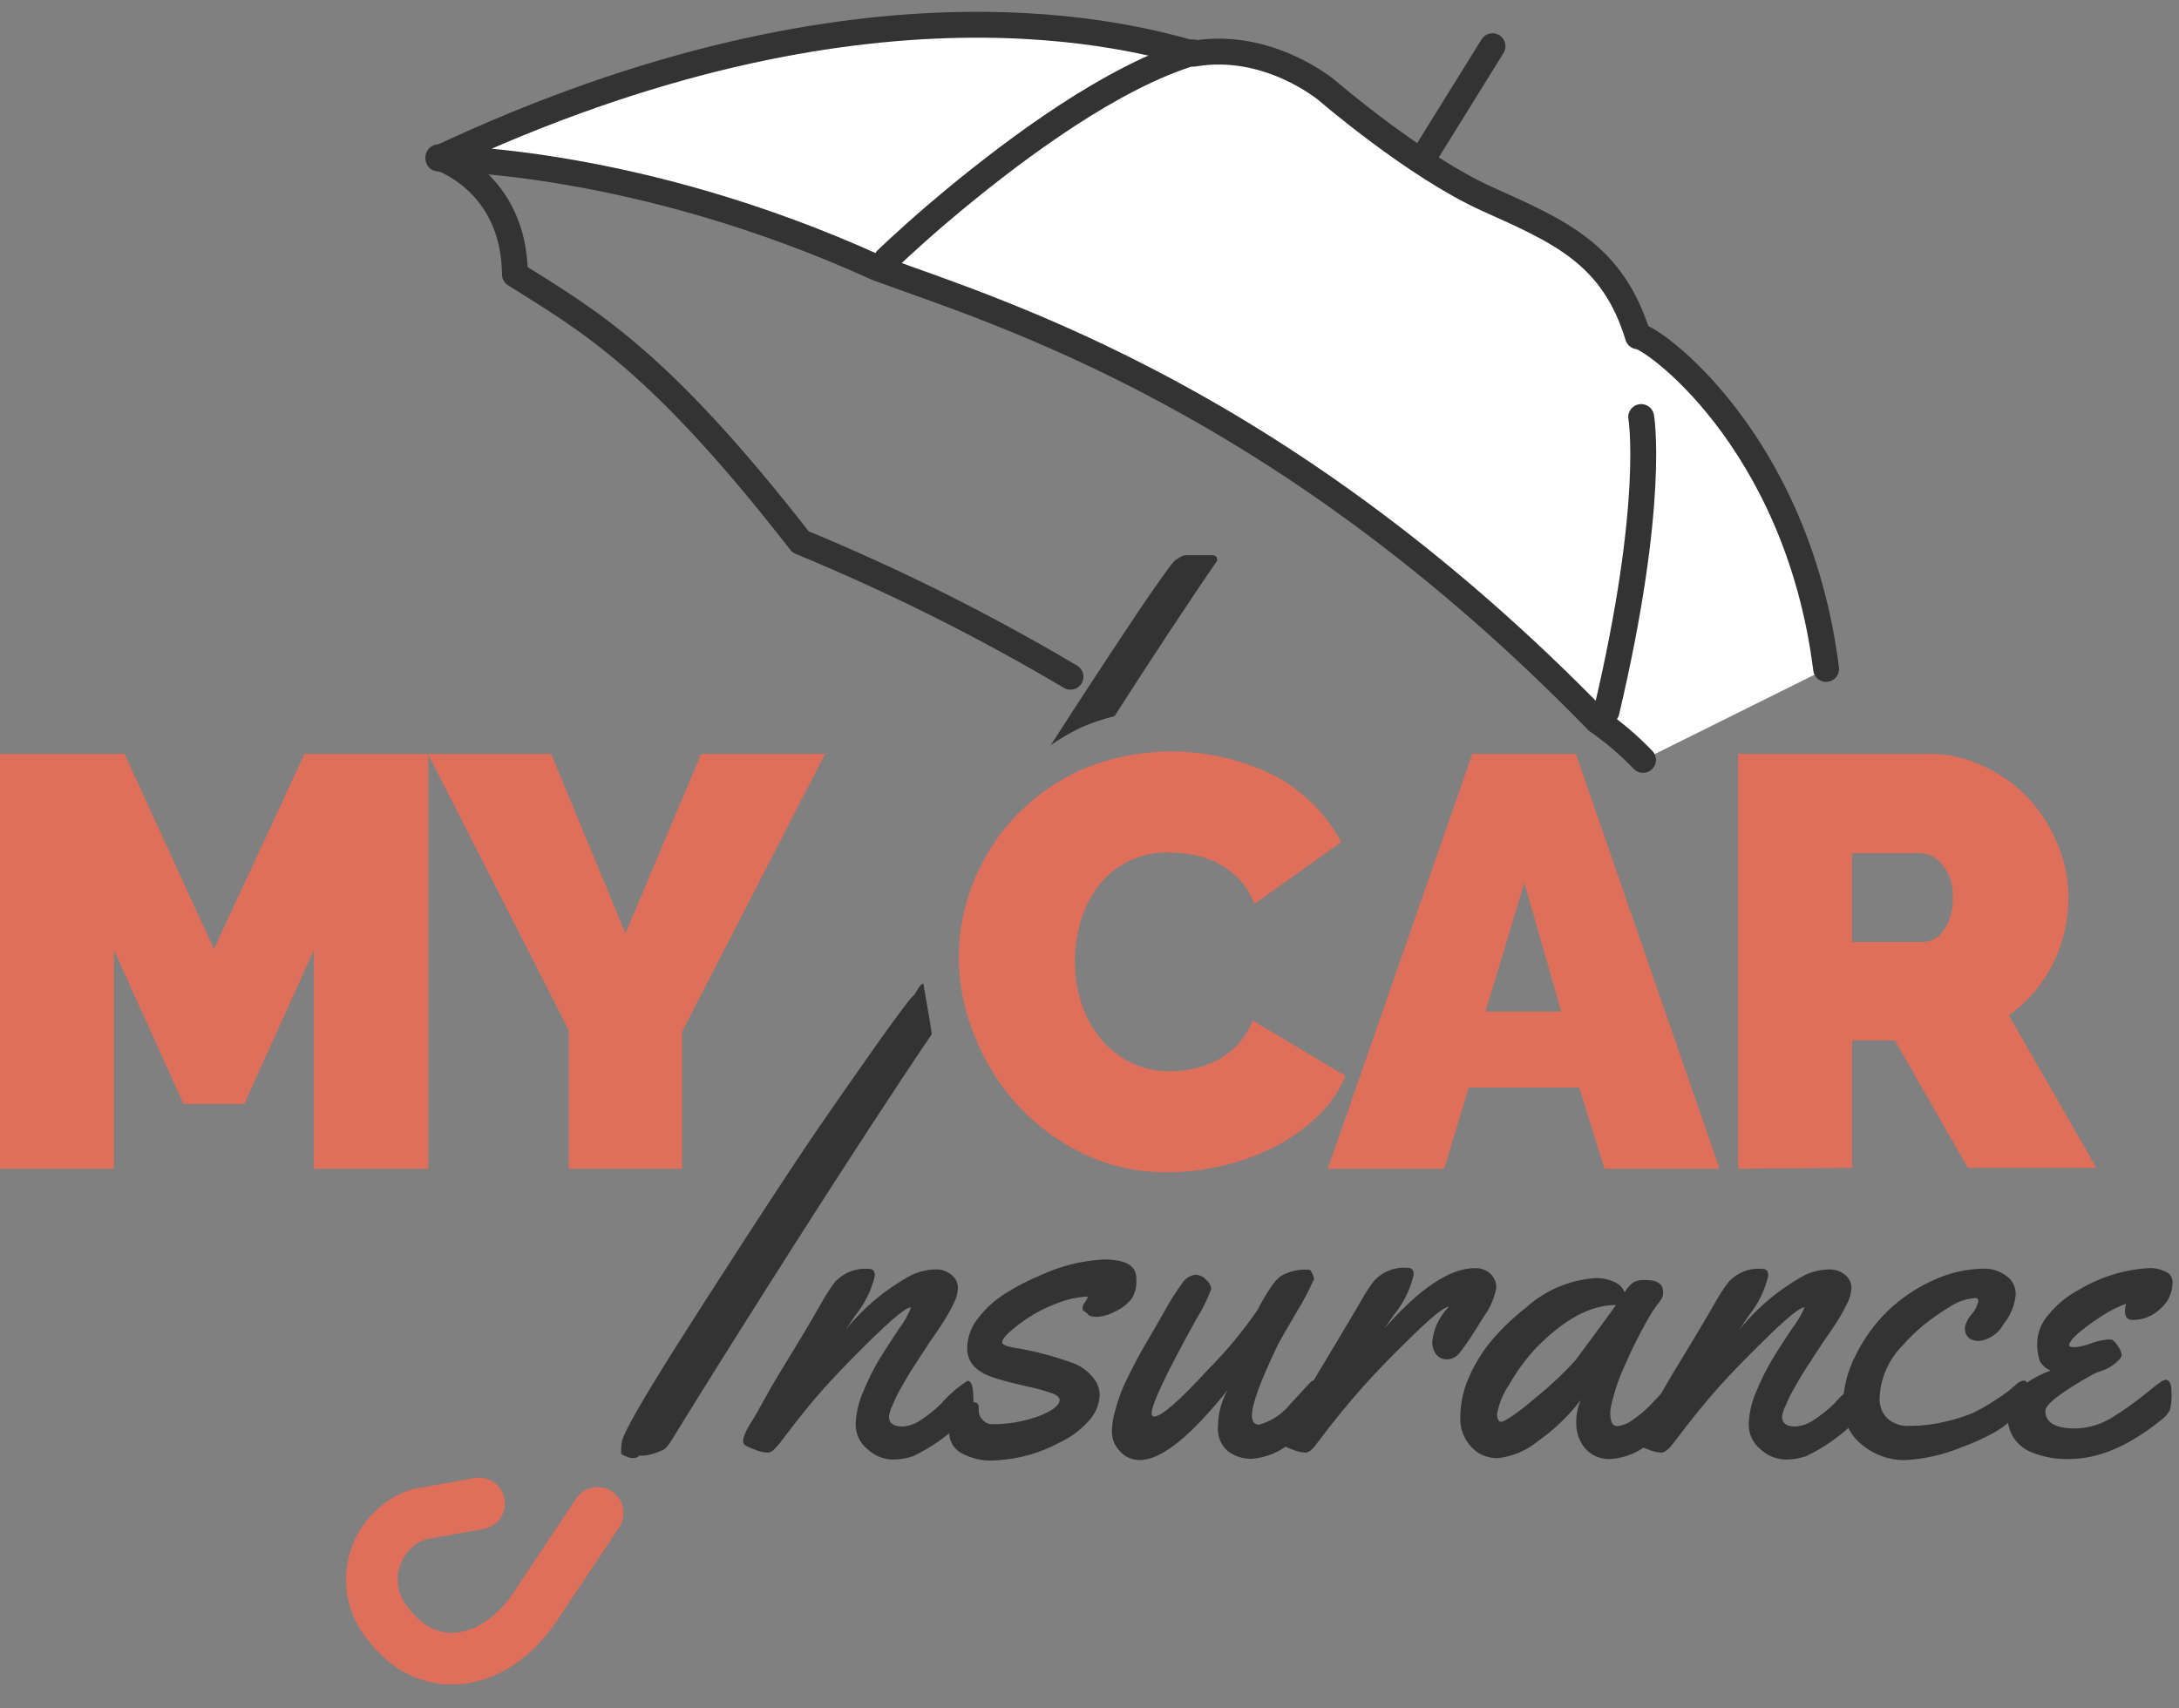
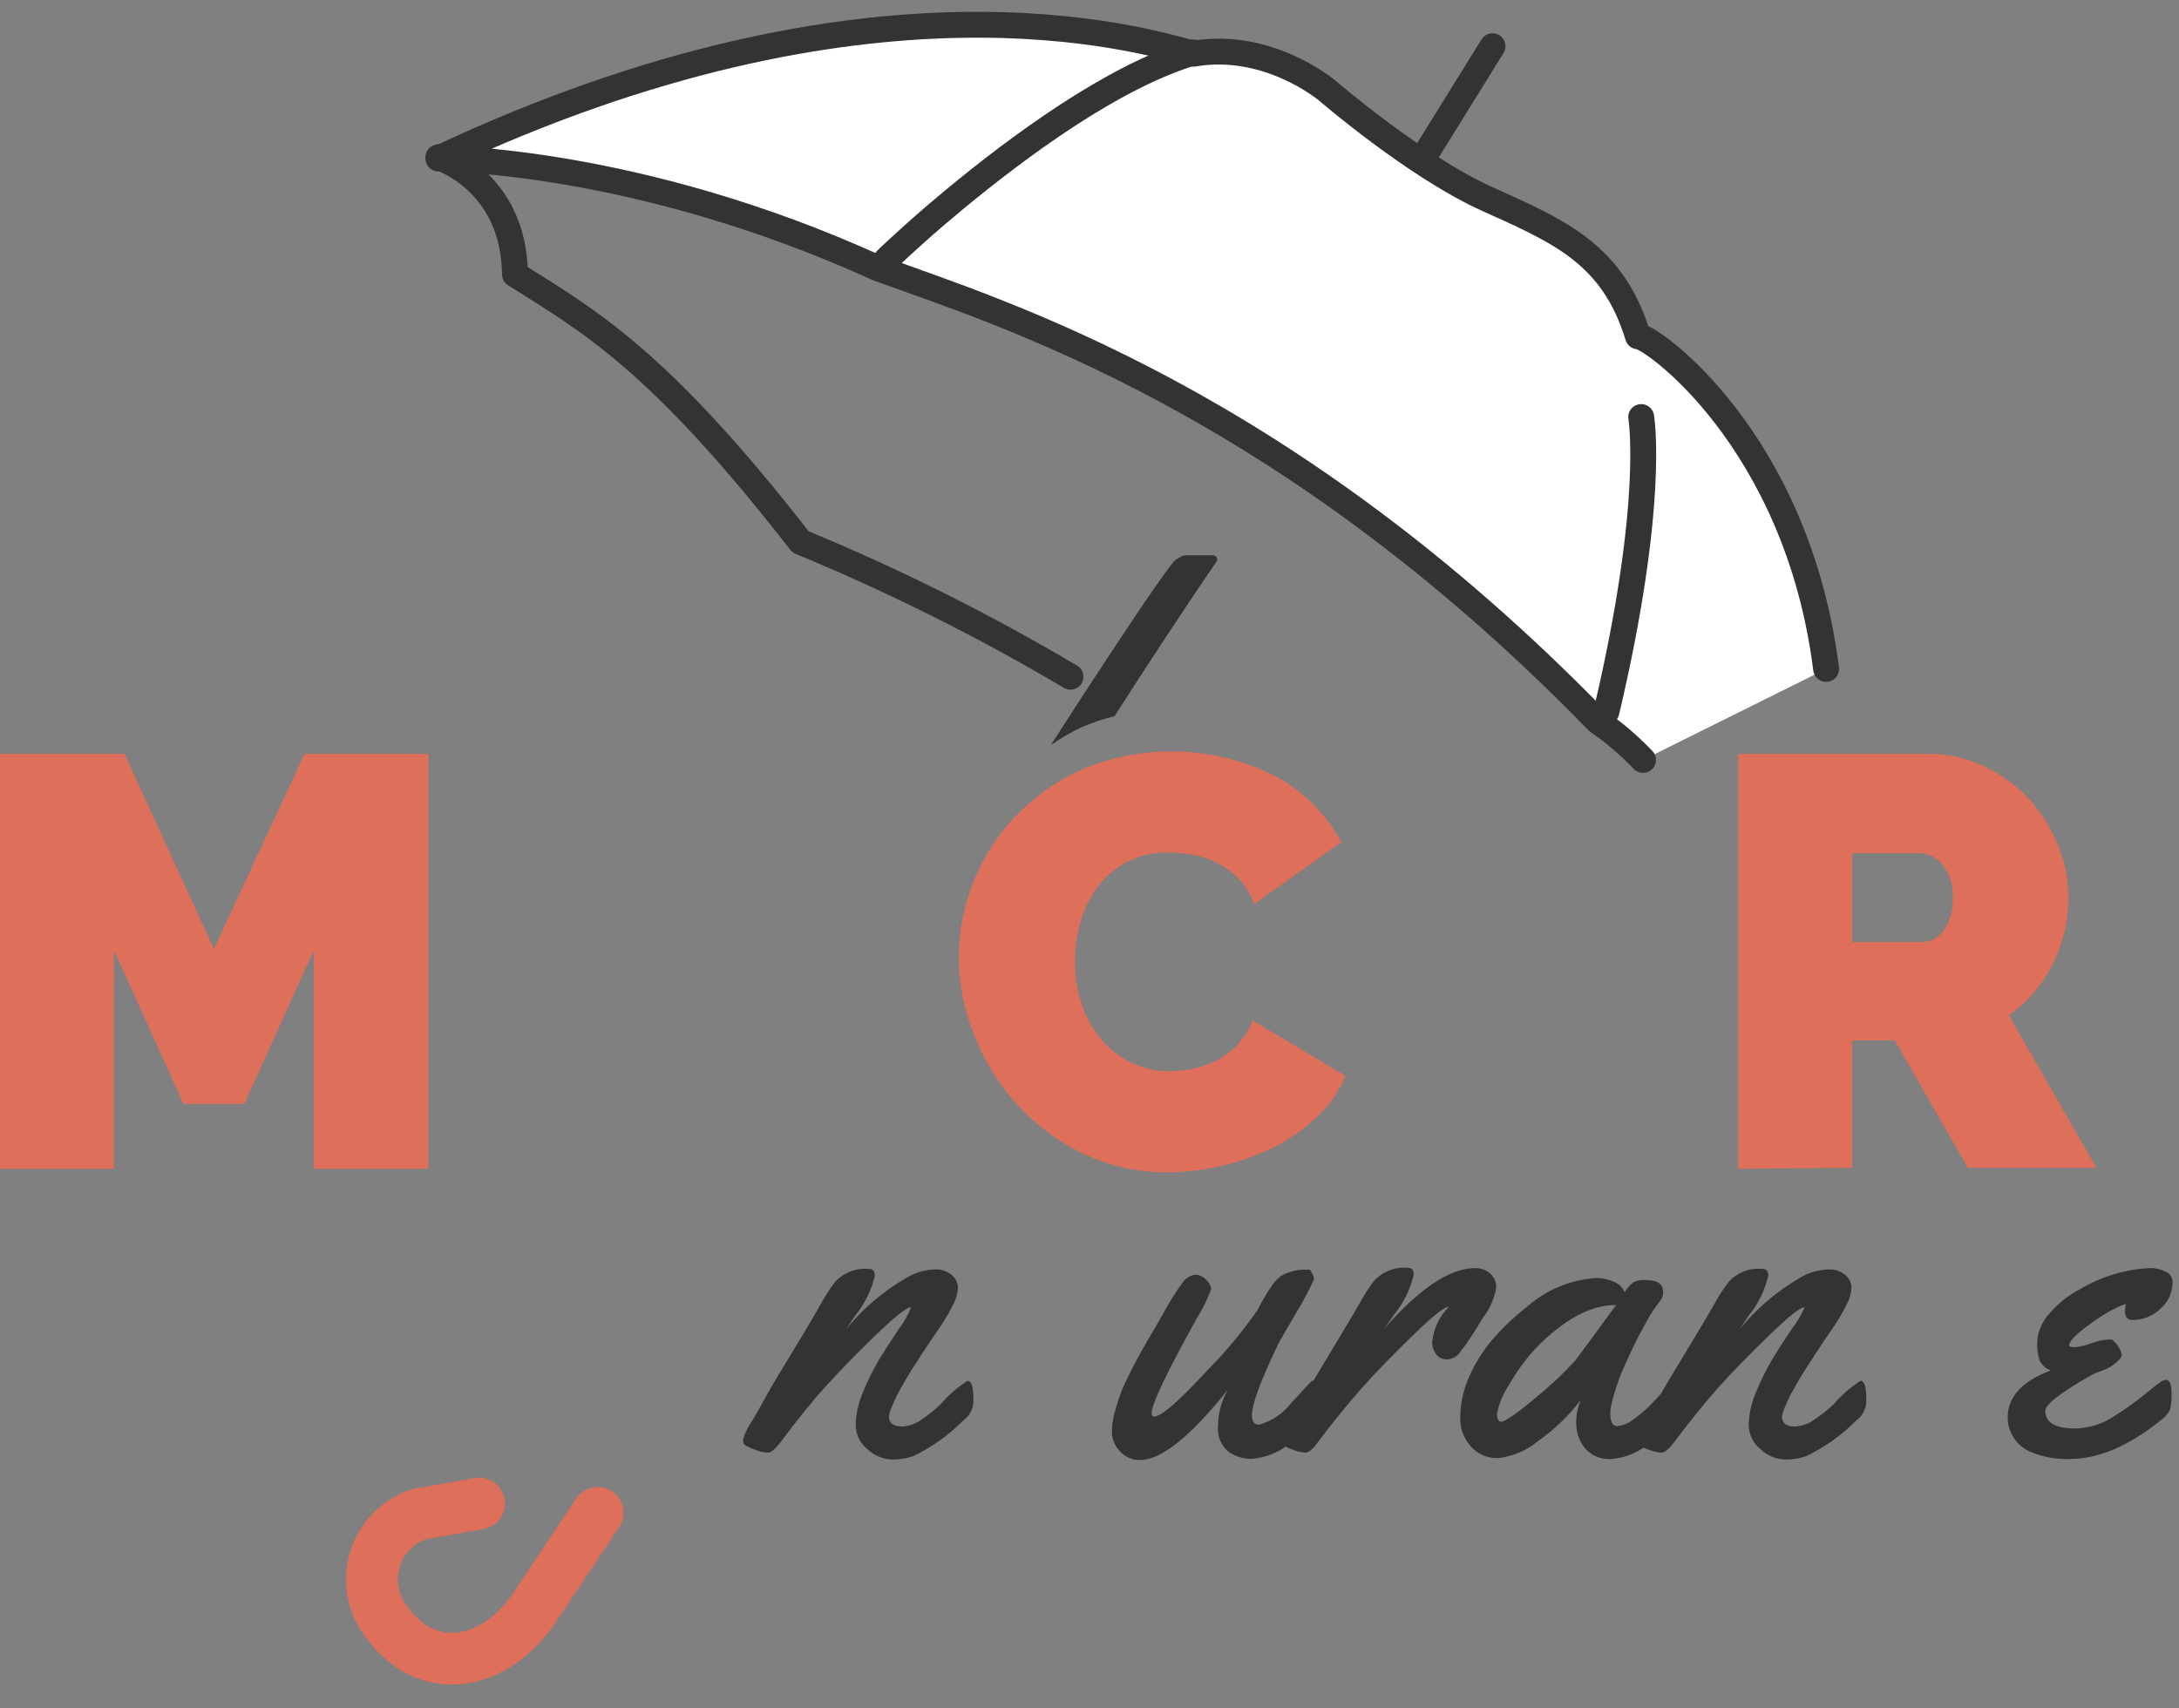
<svg xmlns="http://www.w3.org/2000/svg" width="88" height="69" viewBox="0 0 88 69" fill="none">
  <rect x="0" y="0" width="88" height="69" fill="#808080" stroke="none" />
  <path d="M17.707 6.352C17.707 6.352 20.759 7.298 20.796 11.081C23.77 12.958 26.576 14.489 32.33 21.89C36.09 23.442 39.733 25.261 43.232 27.335" stroke="#333333" stroke-width="1.045" stroke-linecap="round" stroke-linejoin="round" />
  <path d="M66.354 30.695C65.797 30.112 65.183 29.586 64.519 29.128C51.882 16.135 40.478 12.665 35.45 10.835C25.651 6.367 17.707 6.404 17.707 6.404C35.1 -1.776 46.096 1.606 48.203 2.17C51.229 1.648 53.602 3.66 53.602 3.66C53.602 3.66 57.171 6.738 60.077 8.045C62.983 9.351 65.141 10.266 66.15 13.585C66.615 13.527 72.573 17.708 73.749 27.021" fill="white" />
  <path d="M66.354 30.695C65.797 30.112 65.183 29.586 64.519 29.128C51.882 16.135 40.478 12.665 35.45 10.835C25.651 6.367 17.707 6.404 17.707 6.404C35.1 -1.776 46.096 1.606 48.203 2.17C51.229 1.648 53.602 3.66 53.602 3.66C53.602 3.66 57.171 6.738 60.077 8.045C62.983 9.351 65.141 10.266 66.15 13.585C66.615 13.527 72.573 17.708 73.749 27.021" stroke="#333333" stroke-width="1.045" stroke-linecap="round" stroke-linejoin="round" />
  <path d="M35.8 10.491C35.8 10.491 36.553 9.759 37.76 8.719L38.555 8.05C41.084 5.96 44.931 3.09 48.202 2.118" fill="white" />
  <path d="M35.8 10.491C35.8 10.491 36.553 9.759 37.76 8.719L38.555 8.05C41.084 5.96 44.931 3.09 48.202 2.118" stroke="#333333" stroke-width="1.045" stroke-linecap="round" stroke-linejoin="round" />
  <path d="M66.28 16.846C66.28 16.846 66.876 20.264 64.879 28.741L66.28 16.846Z" fill="white" />
  <path d="M66.28 16.846C66.28 16.846 66.876 20.264 64.879 28.741" stroke="#333333" stroke-width="1.045" stroke-linecap="round" stroke-linejoin="round" />
  <path d="M60.276 1.867L57.407 6.492" stroke="#333333" stroke-width="1.045" stroke-linecap="round" stroke-linejoin="round" />
-   <path d="M37.62 41.708C37.626 41.735 37.626 41.764 37.62 41.791C34.719 46.056 29.613 54.12 27.099 58.212C26.963 58.432 26.843 58.557 26.744 58.583L26.649 58.62C26.447 58.711 26.232 58.771 26.012 58.798H25.813C25.79 58.827 25.761 58.851 25.727 58.867C25.694 58.883 25.657 58.892 25.62 58.892H25.468C25.397 58.873 25.327 58.848 25.259 58.819C25.144 58.772 25.087 58.735 25.087 58.714C25.077 58.539 25.089 58.363 25.123 58.191C25.249 57.763 25.949 56.545 27.214 54.533C28.479 52.521 31.85 47.3 33.167 45.397C34.484 43.495 36.611 40.432 36.893 40.213C36.977 40.145 37.149 39.732 37.29 39.732C37.285 39.732 37.62 41.587 37.62 41.708Z" fill="#333333" />
  <path d="M35.9 57.219C35.9 57.486 36.083 57.622 36.449 57.622C36.72 57.604 36.981 57.51 37.202 57.35C37.486 57.163 37.752 56.95 37.996 56.712C38.307 56.35 38.67 56.035 39.072 55.777C39.229 55.777 39.308 56.002 39.308 56.461C39.328 56.642 39.3 56.824 39.224 56.989C39.148 57.154 39.029 57.295 38.879 57.397C38.297 57.986 37.616 58.469 36.867 58.824C36.583 58.92 36.284 58.964 35.984 58.954C35.628 58.93 35.291 58.782 35.033 58.536C34.883 58.416 34.763 58.264 34.68 58.092C34.598 57.919 34.556 57.73 34.557 57.538C34.573 57.078 34.678 56.626 34.865 56.205C35.046 55.764 35.257 55.336 35.498 54.925C35.714 54.576 35.98 54.163 36.297 53.686C36.504 53.419 36.671 53.123 36.794 52.808C36.595 52.808 36.099 53.221 35.304 53.989C34.51 54.758 33.862 55.432 33.344 56.002C32.827 56.571 32.21 57.334 31.5 58.285C31.296 58.547 31.134 58.677 31.003 58.677C30.823 58.667 30.646 58.624 30.48 58.552C30.342 58.507 30.209 58.447 30.083 58.374C30.059 58.355 30.04 58.33 30.027 58.302C30.014 58.274 30.008 58.243 30.01 58.212C30.014 58.12 30.037 58.029 30.078 57.946C30.113 57.855 30.153 57.766 30.198 57.679C30.24 57.611 30.303 57.501 30.397 57.355C30.491 57.209 30.663 56.906 30.919 56.435C31.175 55.965 31.604 55.259 32.163 54.345C32.722 53.43 33.052 52.845 33.161 52.651C33.327 52.346 33.516 52.055 33.726 51.779C33.901 51.59 34.117 51.445 34.357 51.355C34.597 51.264 34.855 51.23 35.111 51.256C35.257 51.256 35.331 51.35 35.331 51.533C35.191 52.123 34.919 52.673 34.536 53.143L34.154 53.712C34.886 52.807 35.791 52.055 36.815 51.502C37.113 51.363 37.437 51.286 37.766 51.277C38.01 51.263 38.249 51.344 38.435 51.502C38.513 51.565 38.575 51.645 38.619 51.735C38.662 51.825 38.685 51.924 38.686 52.024C38.673 52.257 38.609 52.483 38.498 52.688C38.381 52.925 38.252 53.155 38.111 53.378C37.98 53.582 37.808 53.838 37.588 54.151L37.243 54.674L37.102 54.894C37.029 55.014 36.971 55.097 36.935 55.155C36.898 55.212 36.836 55.301 36.752 55.437C36.668 55.573 36.6 55.688 36.548 55.782L36.355 56.117C36.282 56.252 36.219 56.367 36.177 56.461C36.135 56.556 36.083 56.665 36.036 56.78C35.968 56.918 35.922 57.067 35.9 57.219Z" fill="#333333" />
-   <path d="M39.526 56.827V56.974C39.526 57.047 39.541 57.121 39.571 57.188C39.6 57.256 39.644 57.316 39.699 57.366C39.78 57.459 39.895 57.517 40.018 57.528C40.677 57.538 41.332 57.428 41.952 57.204C42.511 56.984 42.793 56.765 42.793 56.545C42.793 56.441 42.688 56.352 42.49 56.279C42.148 56.162 41.799 56.068 41.445 55.996C40.964 55.881 40.608 55.798 40.399 55.73C40.221 55.682 40.047 55.623 39.877 55.552C39.74 55.492 39.61 55.417 39.49 55.327C39.349 55.225 39.236 55.089 39.162 54.932C39.087 54.775 39.052 54.602 39.061 54.428C39.074 53.997 39.228 53.582 39.5 53.247C39.805 52.848 40.181 52.507 40.608 52.244C41.061 51.956 41.538 51.709 42.035 51.507C42.833 51.135 43.696 50.92 44.575 50.874C45.249 50.874 45.662 51.021 45.819 51.313C45.87 51.421 45.895 51.539 45.892 51.658V51.721C45.908 51.989 45.836 52.255 45.688 52.479C45.515 52.69 45.295 52.859 45.045 52.97C44.829 53.094 44.588 53.168 44.34 53.19C44.231 53.196 44.121 53.184 44.016 53.153C43.971 53.129 43.931 53.095 43.901 53.054C43.871 53.016 43.831 52.987 43.786 52.97C43.762 52.957 43.743 52.937 43.731 52.913C43.719 52.889 43.715 52.861 43.718 52.834C43.722 52.751 43.756 52.671 43.812 52.61C43.868 52.538 43.91 52.456 43.938 52.369C43.507 52.392 43.083 52.486 42.683 52.646C42.29 52.792 41.913 52.98 41.559 53.206C41.285 53.382 41.025 53.58 40.781 53.796C40.572 53.984 40.472 54.125 40.472 54.214C40.472 54.303 40.608 54.371 40.891 54.428C41.734 54.561 42.562 54.777 43.363 55.071C43.689 55.198 43.973 55.413 44.183 55.693C44.319 55.876 44.399 56.093 44.413 56.32C44.402 56.732 44.236 57.124 43.948 57.418C43.626 57.775 43.234 58.062 42.798 58.265C42.013 58.694 41.141 58.94 40.248 58.986C39.725 59.038 39.199 58.921 38.748 58.651C38.621 58.563 38.517 58.446 38.444 58.31C38.372 58.173 38.333 58.022 38.33 57.867C38.327 57.57 38.408 57.278 38.565 57.026C38.618 56.912 38.702 56.815 38.807 56.747C38.913 56.678 39.035 56.641 39.161 56.639C39.401 56.613 39.526 56.676 39.526 56.827Z" fill="#333333" />
  <path d="M53.178 55.782C53.293 55.782 53.361 55.871 53.387 56.043C53.409 56.217 53.421 56.391 53.424 56.566C53.432 56.699 53.413 56.833 53.366 56.958C53.064 57.441 52.672 57.861 52.211 58.197C51.749 58.63 51.15 58.889 50.518 58.928C50.192 58.928 49.874 58.825 49.608 58.636C49.458 58.509 49.341 58.348 49.268 58.166C49.195 57.983 49.169 57.786 49.19 57.59C49.195 57.082 49.33 56.584 49.582 56.143C48.077 58.028 46.898 58.972 46.044 58.975C45.888 58.98 45.733 58.95 45.59 58.886C45.447 58.823 45.32 58.728 45.218 58.609C45.025 58.407 44.914 58.141 44.905 57.862C44.906 57.59 44.943 57.32 45.014 57.057C45.088 56.78 45.166 56.535 45.245 56.315C45.323 56.096 45.448 55.829 45.61 55.505C45.772 55.181 45.893 54.951 45.971 54.805C46.049 54.658 46.175 54.439 46.347 54.146C46.52 53.853 46.75 53.456 47.032 52.96C47.24 52.575 47.474 52.205 47.732 51.852C47.788 51.758 47.864 51.676 47.954 51.614C48.044 51.552 48.147 51.51 48.255 51.491C48.344 51.489 48.431 51.508 48.512 51.545C48.593 51.582 48.664 51.637 48.72 51.706C48.827 51.796 48.898 51.922 48.919 52.061C48.758 52.49 48.555 52.901 48.312 53.289C47.11 55.456 46.509 56.721 46.509 57.083C46.509 57.172 46.541 57.219 46.609 57.219C46.901 57.219 47.626 56.589 48.783 55.327C49.524 54.58 50.197 53.769 50.795 52.902C50.949 52.591 51.123 52.291 51.318 52.003C51.423 51.836 51.553 51.687 51.704 51.559C52.008 51.375 52.358 51.281 52.713 51.287H52.87C52.908 51.287 52.95 51.34 52.995 51.444C53.035 51.513 53.06 51.59 53.068 51.669C52.859 52.138 52.618 52.592 52.347 53.028C51.919 53.76 51.678 54.178 51.631 54.272C50.915 55.756 50.56 56.718 50.56 57.167C50.56 57.423 50.654 57.549 50.847 57.549C51.351 57.407 51.797 57.111 52.122 56.702L52.645 56.132C52.823 55.934 52.932 55.824 52.974 55.787C53.006 55.773 53.041 55.764 53.076 55.764C53.111 55.763 53.146 55.769 53.178 55.782Z" fill="#333333" />
  <path d="M55.912 53.66C57.338 52.035 58.561 51.224 59.57 51.224C59.797 51.215 60.019 51.296 60.187 51.449C60.266 51.522 60.329 51.611 60.371 51.71C60.412 51.809 60.431 51.916 60.427 52.024C60.346 52.454 60.167 52.86 59.904 53.21C59.565 53.77 59.256 54.256 58.969 54.616C58.911 54.703 58.834 54.775 58.743 54.826C58.652 54.877 58.55 54.905 58.446 54.909C58.36 54.914 58.274 54.898 58.195 54.861C58.117 54.825 58.049 54.769 57.997 54.7C57.892 54.558 57.837 54.385 57.84 54.209C57.893 53.671 58.131 53.168 58.514 52.787C58.316 52.787 57.819 53.2 57.03 53.968C56.241 54.736 55.561 55.432 55.007 56.059C54.453 56.686 53.852 57.412 53.199 58.285C53.011 58.547 52.854 58.677 52.724 58.677C52.543 58.667 52.366 58.624 52.201 58.552C52.064 58.508 51.932 58.449 51.809 58.374C51.784 58.352 51.765 58.324 51.754 58.293C51.742 58.263 51.737 58.229 51.741 58.196C51.746 58.082 51.778 57.971 51.835 57.872C51.912 57.707 52.001 57.548 52.102 57.397C52.232 57.188 52.431 56.874 52.692 56.393C52.953 55.912 53.366 55.233 53.925 54.303C54.485 53.372 54.819 52.803 54.929 52.609C55.094 52.304 55.283 52.013 55.493 51.737C55.667 51.548 55.882 51.402 56.121 51.312C56.361 51.221 56.618 51.187 56.873 51.214C57.02 51.214 57.093 51.308 57.093 51.491C56.956 52.081 56.686 52.631 56.303 53.101L55.912 53.66Z" fill="#333333" />
  <path d="M66.469 51.705C66.934 51.705 67.164 51.862 67.164 52.181C67.173 52.316 67.13 52.449 67.044 52.552C66.846 52.799 66.671 53.063 66.521 53.341C66.206 53.896 65.92 54.466 65.664 55.05C65.395 55.617 65.191 56.214 65.058 56.827C65.038 56.911 65.03 56.997 65.032 57.083C65.032 57.418 65.121 57.606 65.303 57.606C65.54 57.584 65.766 57.493 65.951 57.345C66.189 57.181 66.412 56.995 66.615 56.791C66.809 56.592 66.997 56.393 67.185 56.184C67.373 55.975 67.478 55.86 67.514 55.829C67.563 55.799 67.619 55.784 67.676 55.787C67.796 55.787 67.864 55.876 67.89 56.048C67.912 56.222 67.924 56.396 67.927 56.571C67.935 56.704 67.916 56.838 67.87 56.963C67.565 57.447 67.171 57.87 66.709 58.207C66.265 58.628 65.689 58.885 65.079 58.933C64.877 58.95 64.674 58.919 64.487 58.841C64.299 58.764 64.133 58.643 64.002 58.489C63.777 58.209 63.656 57.86 63.657 57.501C63.648 57.175 63.711 56.85 63.84 56.55C63.351 57.192 62.766 57.754 62.105 58.217C61.65 58.592 61.096 58.828 60.511 58.897C60.326 58.905 60.141 58.877 59.967 58.813C59.793 58.749 59.633 58.652 59.497 58.526C59.322 58.362 59.185 58.162 59.095 57.94C59.005 57.718 58.964 57.479 58.974 57.24C58.98 56.668 59.107 56.103 59.345 55.583C59.591 55.031 59.916 54.519 60.312 54.062C60.713 53.605 61.155 53.187 61.635 52.813C62.405 52.119 63.386 51.702 64.42 51.627C64.696 51.617 64.971 51.675 65.22 51.794C65.398 51.874 65.539 52.02 65.612 52.202C65.704 52.041 65.829 51.9 65.978 51.789C66.13 51.717 66.3 51.688 66.469 51.705ZM65.262 52.714C64.216 52.714 63.171 53.294 62.037 54.444C61.618 54.895 61.254 55.393 60.95 55.928C60.707 56.284 60.539 56.686 60.459 57.109C60.459 57.324 60.516 57.428 60.636 57.428C60.757 57.428 61.279 57.094 62.058 56.425C62.618 55.973 63.142 55.478 63.626 54.946C63.887 54.596 64.441 53.848 65.267 52.714H65.262Z" fill="#333333" />
  <path d="M71.966 57.219C71.966 57.486 72.149 57.622 72.489 57.622C72.768 57.608 73.036 57.513 73.262 57.35C73.549 57.163 73.816 56.95 74.062 56.712C74.373 56.351 74.733 56.036 75.133 55.777C75.29 55.777 75.369 56.002 75.369 56.461C75.389 56.641 75.36 56.823 75.286 56.987C75.211 57.152 75.094 57.294 74.945 57.397C74.362 57.985 73.681 58.468 72.933 58.824C72.649 58.919 72.35 58.964 72.05 58.954C71.692 58.931 71.353 58.783 71.094 58.536C70.946 58.416 70.827 58.263 70.745 58.09C70.664 57.918 70.622 57.729 70.623 57.538C70.637 57.078 70.741 56.625 70.931 56.205C71.11 55.763 71.321 55.335 71.564 54.925C71.778 54.569 72.045 54.157 72.358 53.686C72.57 53.418 72.746 53.123 72.881 52.808C72.682 52.808 72.186 53.221 71.397 53.989C70.607 54.758 69.949 55.432 69.437 56.002C68.924 56.571 68.303 57.334 67.587 58.285C67.388 58.547 67.221 58.677 67.095 58.677C66.915 58.667 66.738 58.624 66.573 58.552C66.434 58.508 66.301 58.448 66.175 58.374C66.151 58.355 66.132 58.33 66.119 58.302C66.106 58.274 66.101 58.243 66.102 58.212C66.106 58.12 66.128 58.03 66.165 57.946C66.2 57.854 66.242 57.764 66.29 57.679C66.327 57.611 66.395 57.501 66.484 57.355C66.573 57.209 66.756 56.906 67.007 56.435C67.257 55.965 67.691 55.259 68.245 54.345C68.799 53.43 69.139 52.845 69.249 52.651C69.414 52.346 69.603 52.055 69.813 51.779C69.986 51.59 70.201 51.444 70.441 51.353C70.68 51.263 70.938 51.229 71.193 51.256C71.339 51.256 71.412 51.35 71.412 51.533C71.275 52.123 71.005 52.673 70.623 53.143L70.242 53.712C70.973 52.809 71.875 52.058 72.897 51.502C73.195 51.363 73.519 51.286 73.848 51.277C74.093 51.264 74.334 51.344 74.522 51.502C74.6 51.565 74.663 51.644 74.706 51.735C74.749 51.825 74.772 51.924 74.773 52.024C74.76 52.257 74.694 52.485 74.579 52.688C74.465 52.926 74.336 53.156 74.193 53.378C74.062 53.582 73.895 53.838 73.67 54.151L73.325 54.674C73.325 54.674 73.257 54.773 73.184 54.894C73.111 55.014 73.053 55.097 73.011 55.155L72.834 55.437C72.745 55.578 72.677 55.688 72.625 55.782C72.573 55.876 72.515 55.986 72.437 56.116C72.358 56.247 72.301 56.367 72.254 56.461C72.207 56.555 72.16 56.665 72.113 56.78C72.042 56.918 71.993 57.066 71.966 57.219Z" fill="#333333" />
-   <path d="M80.506 56.602C80.715 56.475 80.917 56.337 81.112 56.189L81.431 55.917C81.511 55.836 81.616 55.782 81.729 55.766C81.855 55.766 81.912 55.902 81.912 56.179C81.886 56.515 81.744 56.831 81.51 57.072C81.223 57.399 80.882 57.674 80.501 57.883C80.091 58.109 79.662 58.301 79.221 58.458C78.487 58.764 77.705 58.941 76.91 58.98C76.284 58.981 75.677 58.761 75.196 58.358C74.951 58.164 74.755 57.916 74.623 57.633C74.49 57.35 74.425 57.04 74.433 56.728C74.447 56.025 74.626 55.336 74.956 54.715C75.281 54.058 75.716 53.461 76.242 52.949C76.777 52.437 77.396 52.02 78.071 51.715C78.717 51.413 79.421 51.253 80.135 51.245C80.451 51.242 80.758 51.342 81.013 51.527C81.138 51.613 81.24 51.728 81.309 51.864C81.377 51.999 81.41 52.149 81.405 52.301C81.364 52.733 81.195 53.142 80.919 53.477C80.822 53.663 80.681 53.822 80.51 53.942C80.338 54.062 80.139 54.139 79.931 54.167C79.545 54.167 79.351 53.978 79.351 53.613C79.396 53.418 79.49 53.238 79.623 53.09C79.757 52.942 79.85 52.762 79.895 52.567C79.895 52.479 79.863 52.432 79.796 52.432C79.422 52.453 79.061 52.574 78.75 52.782C78.385 52.999 78.036 53.242 77.705 53.508C77.388 53.769 77.092 54.056 76.822 54.365C76.258 54.937 75.931 55.7 75.907 56.503C75.903 56.786 76.006 57.06 76.195 57.271C76.324 57.39 76.477 57.481 76.643 57.537C76.81 57.593 76.987 57.612 77.161 57.595C77.619 57.595 78.075 57.541 78.52 57.433C78.904 57.351 79.28 57.235 79.644 57.088C79.943 56.948 80.232 56.786 80.506 56.602Z" fill="#333333" />
  <path d="M87.739 51.816C87.737 52.014 87.693 52.21 87.609 52.391C87.525 52.571 87.404 52.731 87.253 52.861C86.959 53.153 86.56 53.316 86.145 53.316C86.097 53.322 86.049 53.317 86.003 53.301C85.958 53.284 85.917 53.257 85.884 53.221C85.839 53.146 85.817 53.059 85.821 52.971C85.82 52.868 85.833 52.766 85.858 52.667C85.604 52.757 85.359 52.871 85.126 53.007C84.785 53.211 84.457 53.436 84.144 53.681C83.757 53.979 83.564 54.204 83.564 54.345C83.564 54.392 83.637 54.418 83.778 54.418C84.003 54.399 84.225 54.348 84.436 54.267C84.636 54.189 84.845 54.138 85.058 54.115C85.136 54.103 85.216 54.103 85.293 54.115C85.398 54.186 85.484 54.281 85.544 54.392C85.62 54.489 85.669 54.605 85.686 54.727C85.686 54.81 85.602 54.92 85.445 55.051C85.292 55.185 85.115 55.288 84.922 55.354C84.785 55.399 84.651 55.453 84.52 55.516C83.241 56.233 82.602 56.725 82.602 56.99C82.602 57.465 83.004 57.7 83.809 57.7C84.368 57.689 84.912 57.518 85.377 57.209C85.792 56.948 86.192 56.664 86.574 56.357C86.922 56.072 87.147 55.897 87.248 55.835C87.308 55.781 87.383 55.747 87.462 55.735C87.619 55.735 87.698 55.913 87.698 56.258C87.71 56.491 87.689 56.726 87.635 56.953C87.548 57.118 87.422 57.26 87.269 57.366C85.973 58.411 84.745 58.934 83.585 58.934C83.078 58.954 82.572 58.868 82.1 58.683C81.804 58.581 81.546 58.389 81.364 58.135C81.181 57.88 81.082 57.575 81.081 57.261C81.081 56.425 81.661 55.788 82.821 55.359C82.627 55.288 82.466 55.147 82.372 54.962C82.294 54.712 82.261 54.45 82.273 54.188C82.302 53.766 82.477 53.366 82.769 53.059C83.107 52.657 83.521 52.325 83.987 52.082C84.853 51.565 85.833 51.269 86.841 51.22C87.053 51.221 87.262 51.272 87.452 51.366C87.542 51.4 87.619 51.462 87.671 51.543C87.722 51.624 87.747 51.72 87.739 51.816Z" fill="#333333" />
  <path d="M12.674 47.211V38.384L9.867 44.593H7.411L4.604 38.384V47.211H0V30.45H5.028L8.639 38.331L12.298 30.45H17.299V47.211H12.674Z" fill="#DD6F5B" />
-   <path d="M22.259 30.45L25.259 37.699L28.316 30.45H33.323L27.548 41.671V47.211H22.97V41.614L17.278 30.45H22.259Z" fill="#DD6F5B" />
  <path d="M38.716 38.687C38.725 36.571 39.536 34.538 40.984 32.996C41.75 32.191 42.664 31.544 43.676 31.088C44.924 30.561 46.272 30.312 47.625 30.358C48.979 30.404 50.306 30.744 51.516 31.355C52.641 31.964 53.563 32.888 54.171 34.015L50.658 36.518C50.519 36.14 50.306 35.794 50.031 35.499C49.78 35.242 49.489 35.026 49.169 34.861C48.859 34.706 48.528 34.595 48.186 34.532C47.864 34.471 47.537 34.439 47.209 34.438C46.649 34.42 46.092 34.538 45.588 34.783C45.083 35.028 44.646 35.392 44.314 35.844C44.004 36.272 43.773 36.752 43.629 37.26C43.485 37.771 43.411 38.298 43.41 38.828C43.406 39.398 43.493 39.964 43.666 40.506C43.829 41.021 44.086 41.501 44.423 41.922C44.753 42.332 45.167 42.667 45.636 42.905C46.14 43.153 46.695 43.278 47.256 43.271C47.581 43.269 47.906 43.233 48.223 43.161C48.557 43.089 48.879 42.971 49.179 42.811C49.488 42.644 49.767 42.426 50.005 42.168C50.261 41.894 50.459 41.57 50.585 41.217L54.338 43.459C54.078 44.084 53.688 44.648 53.193 45.11C52.675 45.603 52.086 46.017 51.448 46.339C50.783 46.672 50.082 46.925 49.357 47.091C48.641 47.26 47.908 47.348 47.172 47.352C45.993 47.368 44.826 47.114 43.76 46.61C42.752 46.13 41.847 45.459 41.094 44.635C40.348 43.822 39.76 42.877 39.359 41.849C38.944 40.846 38.726 39.773 38.716 38.687Z" fill="#DD6F5B" />
  <path d="M43.651 29.389C44.09 29.196 44.544 29.043 45.01 28.93C46.254 26.98 48.025 24.288 49.149 22.658C49.156 22.636 49.156 22.612 49.149 22.59C49.149 22.48 49.081 22.428 48.945 22.428H48.574H47.942C47.838 22.422 47.735 22.452 47.649 22.512C47.409 22.705 47.649 22.282 46.499 23.928C45.742 25.02 43.709 28.109 42.438 30.095C42.823 29.828 43.229 29.592 43.651 29.389Z" fill="#333333" />
-   <path d="M59.46 30.45H63.641L69.447 47.211H64.796L63.777 43.929H59.319L58.326 47.211H53.622L59.46 30.45ZM63.05 40.861L61.561 35.666L59.993 40.861H63.05Z" fill="#DD6F5B" />
  <path d="M70.195 47.211V30.45H77.888C78.675 30.446 79.451 30.625 80.157 30.973C80.828 31.286 81.433 31.724 81.939 32.264C82.438 32.81 82.835 33.442 83.11 34.13C83.385 34.792 83.531 35.502 83.538 36.22C83.542 37.167 83.323 38.101 82.9 38.948C82.488 39.771 81.88 40.48 81.129 41.013L84.667 47.175H79.472L76.524 42.027H74.8V47.175L70.195 47.211ZM74.8 38.049H77.7C77.86 38.037 78.014 37.988 78.152 37.907C78.29 37.825 78.407 37.713 78.495 37.579C78.759 37.19 78.887 36.726 78.861 36.257C78.894 35.775 78.743 35.298 78.437 34.924C78.335 34.792 78.207 34.683 78.06 34.604C77.913 34.525 77.751 34.477 77.585 34.464H74.8V38.049Z" fill="#DD6F5B" />
  <path d="M24.136 61.113L21.601 64.918C20.033 67.264 17.331 67.829 15.648 65.566L15.57 65.461C15.308 65.11 15.133 64.702 15.059 64.271C14.985 63.84 15.014 63.397 15.143 62.979C15.273 62.56 15.499 62.179 15.804 61.864C16.108 61.55 16.483 61.312 16.897 61.17L19.348 60.731" stroke="#DD6F5B" stroke-width="2.091" stroke-linecap="round" stroke-linejoin="round" />
</svg>